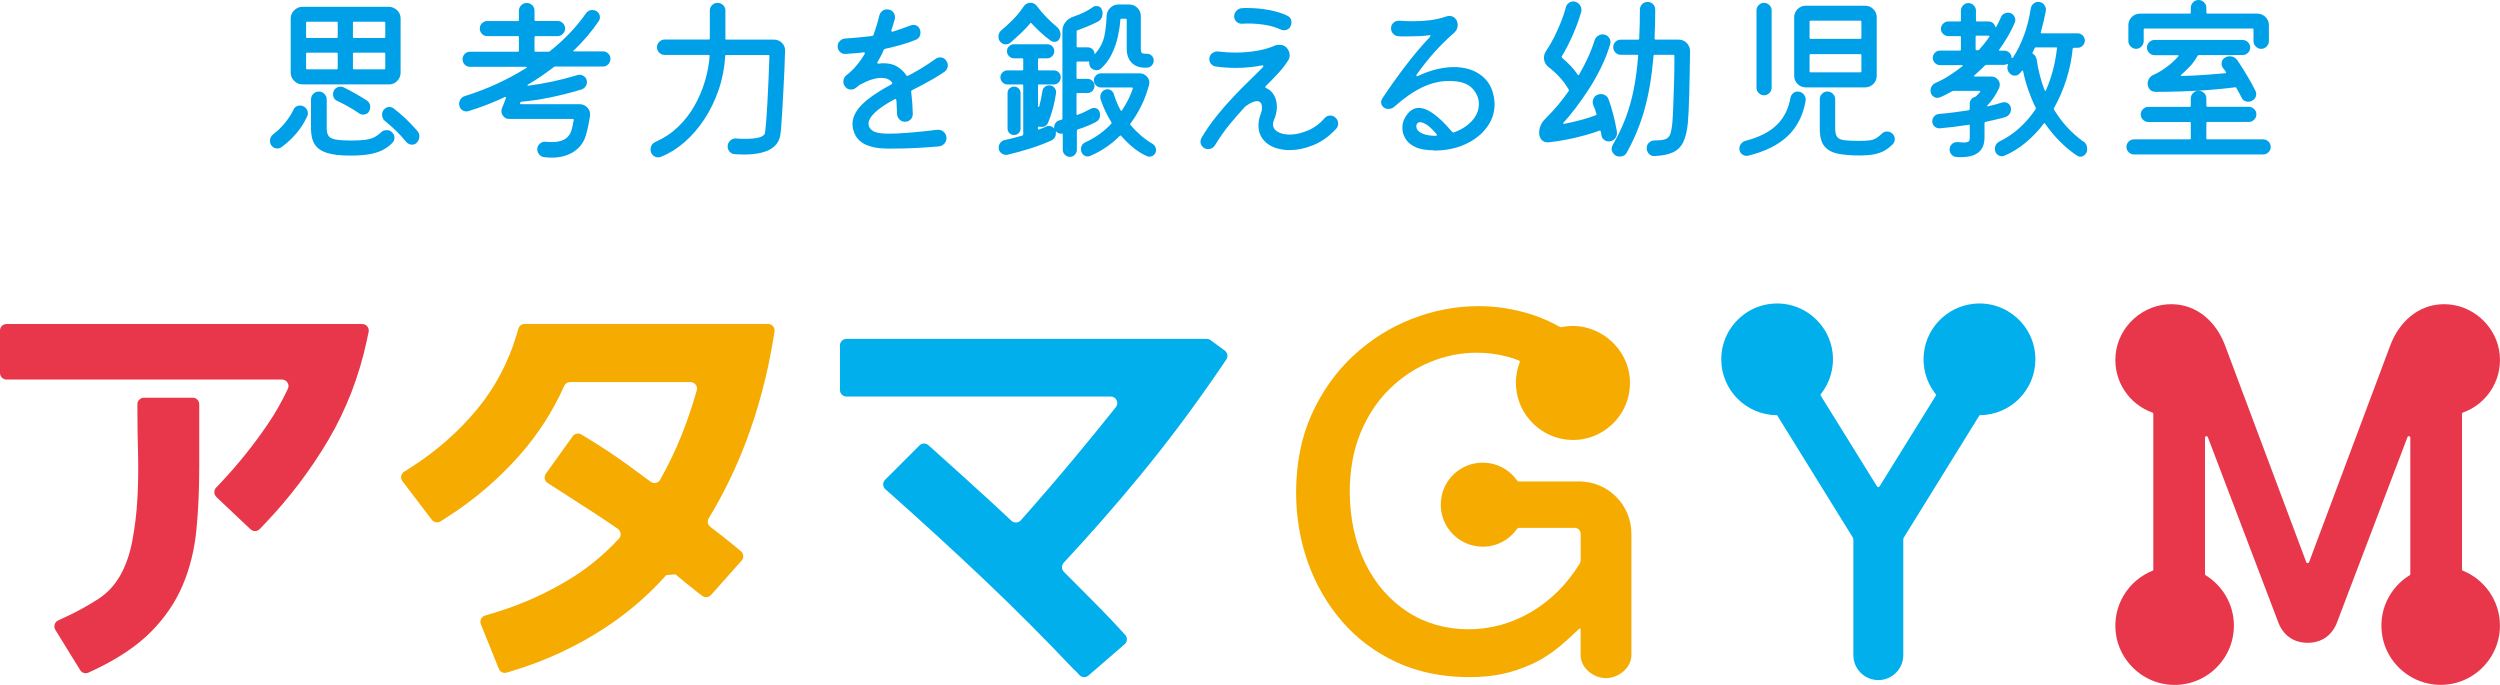
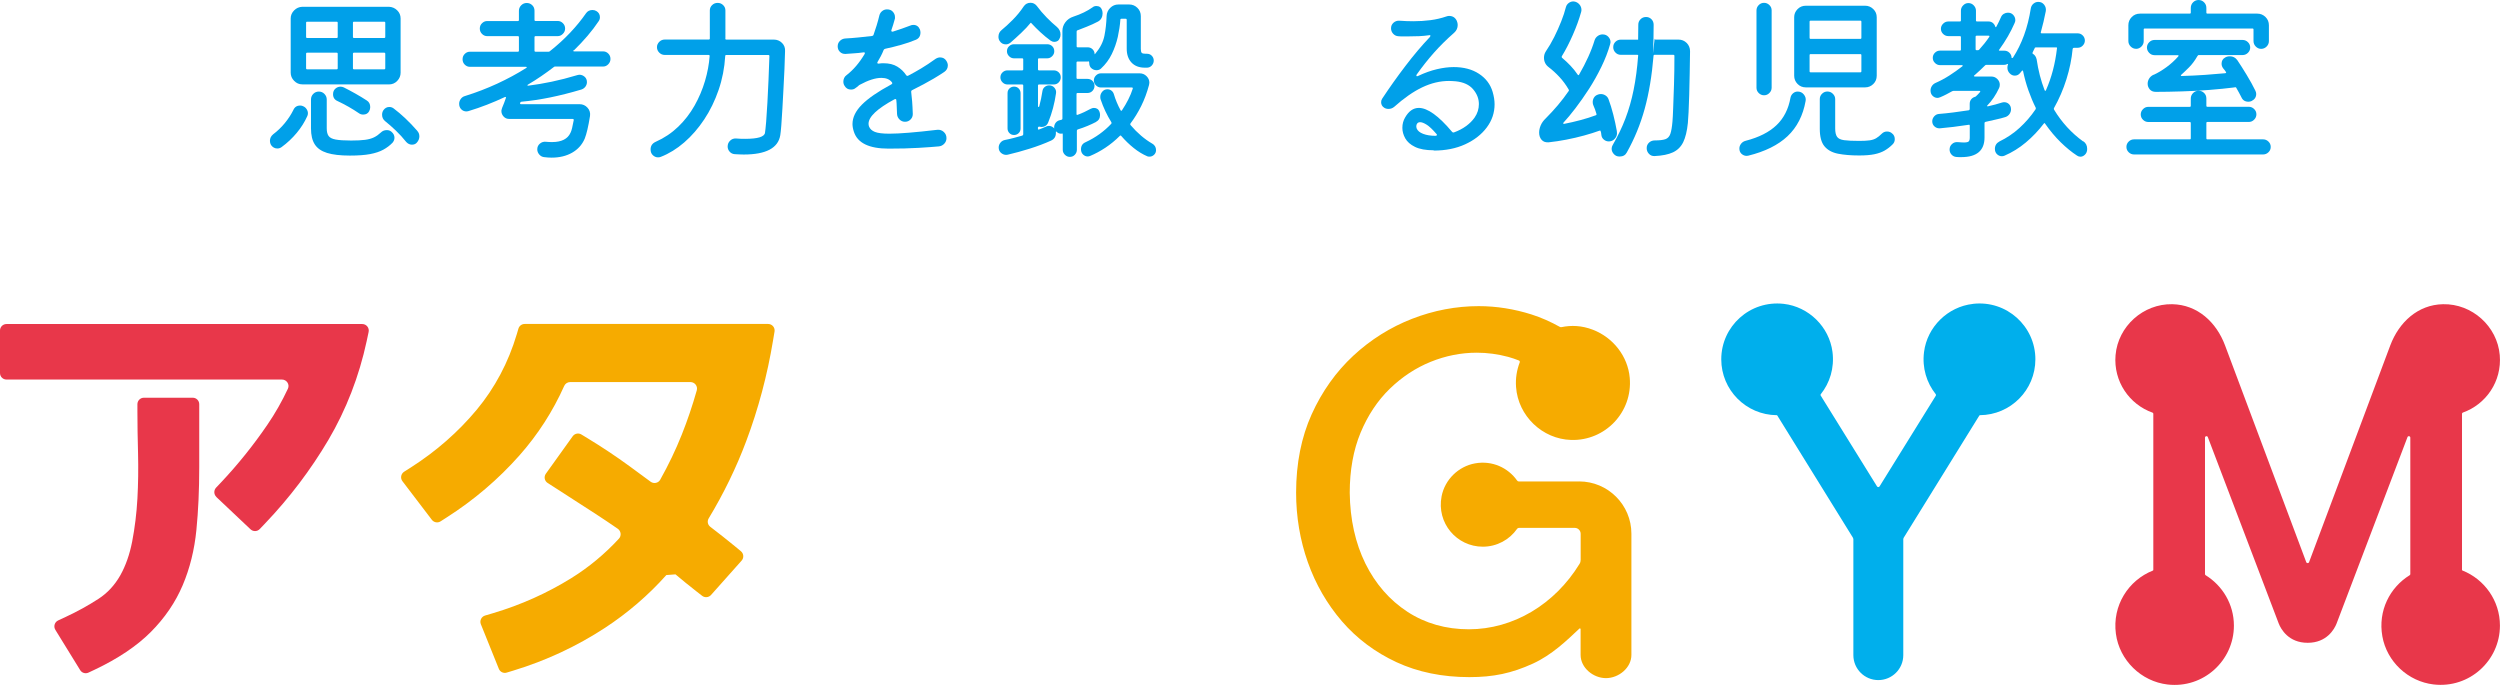
<svg xmlns="http://www.w3.org/2000/svg" id="_レイヤー_2" data-name="レイヤー 2" viewBox="0 0 423.73 116.07">
  <defs>
    <style>
      .cls-1 {
        fill: #00a0e9;
      }

      .cls-1, .cls-2, .cls-3, .cls-4 {
        stroke-width: 0px;
      }

      .cls-2 {
        fill: #e8374a;
      }

      .cls-3 {
        fill: #f6ab00;
      }

      .cls-4 {
        fill: #00afec;
      }
    </style>
  </defs>
  <g id="_レイヤー_1-2" data-name="レイヤー 1">
    <g>
      <path class="cls-1" d="M51.39,18.01c.24.1.43.26.58.49.15.23.22.46.22.7,0,.2-.04.37-.12.51-.44.98-1.03,1.92-1.78,2.82-.75.9-1.6,1.7-2.56,2.4-.22.16-.46.24-.72.24-.44,0-.8-.2-1.08-.6-.12-.22-.18-.45-.18-.69,0-.44.18-.81.54-1.11.74-.56,1.4-1.19,1.98-1.9.58-.71,1.06-1.44,1.44-2.2.22-.52.61-.78,1.17-.78.2,0,.37.04.51.12ZM65.93,14.3h-14.69c-.54,0-1-.2-1.39-.6-.39-.4-.58-.86-.58-1.38V3.12c0-.52.2-.97.58-1.36.39-.39.85-.59,1.39-.61h14.69c.54.02,1,.22,1.39.6.39.38.58.84.58,1.38v9.2c0,.52-.19.98-.57,1.38-.38.4-.85.6-1.41.6ZM57.06,6.44c.12,0,.18-.06.18-.18v-2.4c0-.12-.06-.18-.18-.18h-5c-.12,0-.18.06-.18.18v2.4c0,.12.06.18.18.18h5ZM57.24,9.11c0-.12-.06-.18-.18-.18h-5c-.12,0-.18.06-.18.18v2.46c0,.12.06.18.18.18h5c.12,0,.18-.06.18-.18v-2.46ZM66.38,22.36c.32.28.48.61.48.99,0,.3-.11.58-.33.84-.44.46-.96.85-1.56,1.18-.6.33-1.35.58-2.25.75-.9.17-2.04.25-3.42.25-1.62,0-2.91-.15-3.87-.45-.96-.3-1.65-.78-2.08-1.45-.43-.67-.64-1.57-.64-2.71v-4.89c0-.38.13-.7.39-.96.26-.26.57-.39.93-.39.38,0,.7.13.96.4.26.27.39.58.39.94v4.89c0,.56.1.99.31,1.29.21.3.61.5,1.2.61.59.11,1.46.17,2.62.17.98,0,1.77-.04,2.37-.12.6-.08,1.1-.22,1.51-.42.41-.2.79-.47,1.15-.81.28-.28.62-.42,1.02-.42.32,0,.59.1.81.3ZM58.26,14.81c.64.32,1.3.67,1.99,1.06.69.39,1.32.77,1.9,1.15.4.24.6.62.6,1.14,0,.24-.06.47-.18.69-.2.38-.54.57-1.02.57-.26,0-.49-.07-.69-.21-1.14-.78-2.35-1.47-3.63-2.07-.52-.22-.78-.61-.78-1.17,0-.4.13-.71.39-.94.26-.23.55-.34.87-.34.2,0,.38.04.54.12ZM59.82,6.26c0,.12.06.18.18.18h5.12c.12,0,.18-.06.18-.18v-2.4c0-.12-.06-.18-.18-.18h-5.12c-.12,0-.18.06-.18.18v2.4ZM60,8.93c-.12,0-.18.06-.18.18v2.46c0,.12.06.18.18.18h5.12c.12,0,.18-.06.18-.18v-2.46c0-.12-.06-.18-.18-.18h-5.12ZM70.72,22.18c.24.26.36.57.36.93,0,.38-.14.73-.42,1.05-.2.24-.48.36-.84.36s-.68-.15-.96-.45c-.56-.7-1.15-1.35-1.78-1.95-.63-.6-1.23-1.13-1.81-1.59-.34-.28-.51-.64-.51-1.08,0-.28.07-.53.21-.75.26-.38.6-.57,1.02-.57.26,0,.5.08.72.24.64.48,1.3,1.04,1.98,1.68.68.64,1.36,1.35,2.04,2.13Z" />
      <path class="cls-1" d="M97.22,8.51c-.06.04-.08.08-.06.13.02.05.07.07.15.07h4.91c.34,0,.63.12.88.37.25.25.37.55.37.91,0,.34-.12.64-.37.9-.25.26-.54.39-.88.39h-8.15c-.08,0-.15.03-.21.09-.68.52-1.38,1.03-2.11,1.53-.73.5-1.48.98-2.26,1.44-.08.04-.11.09-.09.14.02.05.07.06.15.04,1.26-.16,2.58-.38,3.96-.67,1.38-.29,2.83-.66,4.35-1.12.06-.02.12-.03.18-.04.06,0,.12-.02.18-.02.32,0,.61.12.87.34.26.23.39.53.39.91,0,.28-.09.53-.25.76-.17.23-.39.39-.67.49-1.88.56-3.66,1.01-5.33,1.35-1.68.34-3.29.58-4.83.72-.12,0-.19.05-.21.15,0,.02,0,.04-.03.06-.04.14,0,.21.15.21h9.92c.54,0,.99.2,1.35.6.36.4.5.87.42,1.41-.28,1.76-.58,3.04-.9,3.84-.44,1.02-1.15,1.81-2.13,2.37-.98.56-2.14.84-3.48.84-.4,0-.83-.03-1.29-.09-.32-.04-.59-.19-.81-.45-.22-.26-.33-.55-.33-.87,0-.4.15-.72.45-.97.3-.25.64-.35,1.02-.31.18.02.36.04.54.04.18.01.35.01.51.01,1.6,0,2.64-.53,3.12-1.59.1-.2.19-.47.27-.82.08-.35.17-.78.27-1.3v-.06c0-.1-.06-.15-.18-.15h-10.76c-.38,0-.69-.13-.94-.4-.25-.27-.38-.58-.38-.94,0-.1.02-.19.05-.28.03-.09.05-.17.07-.25.12-.28.23-.56.34-.84.11-.28.2-.55.29-.81.04-.08.04-.14,0-.18-.04-.04-.1-.04-.18,0-.98.46-1.98.89-3.01,1.29-1.03.4-2.07.76-3.13,1.08-.06.02-.12.04-.18.04-.06.01-.12.02-.18.02-.34,0-.63-.12-.87-.36-.24-.24-.36-.55-.36-.93,0-.3.09-.57.27-.82.18-.25.41-.41.69-.49,1.92-.6,3.75-1.3,5.5-2.11,1.75-.81,3.38-1.69,4.9-2.65.08-.04.11-.08.1-.13,0-.05-.06-.07-.16-.07h-9.47c-.34,0-.63-.12-.88-.37s-.37-.55-.37-.91.12-.66.37-.91c.25-.25.54-.37.88-.37h8.12c.12,0,.18-.06.18-.18v-2.28c0-.12-.06-.18-.18-.18h-5.19c-.34,0-.63-.12-.88-.37-.25-.25-.38-.55-.38-.91s.12-.66.38-.91.54-.37.88-.37h5.19c.12,0,.18-.06.18-.18v-1.56c0-.36.13-.67.39-.93.26-.26.57-.39.93-.39s.67.12.93.37c.26.25.39.56.39.94v1.56c0,.12.06.18.18.18h3.75c.34,0,.63.12.88.37s.38.55.38.91c0,.34-.12.64-.38.9-.25.26-.55.39-.88.39h-3.75c-.12,0-.18.06-.18.18v2.28c0,.12.06.18.18.18h2.22c.08,0,.15-.03.21-.09,1.26-1,2.4-2.04,3.43-3.13,1.03-1.09,1.92-2.18,2.68-3.28.26-.38.63-.57,1.11-.57.24,0,.46.06.66.18.4.24.6.59.6,1.05,0,.24-.07.46-.21.66-.56.84-1.19,1.67-1.9,2.5-.71.83-1.48,1.65-2.32,2.47Z" />
      <path class="cls-1" d="M122.93,6.53c0,.12.06.18.18.18h8.03c.56,0,1.03.19,1.41.57.38.38.55.85.51,1.41-.02.9-.06,1.9-.1,3.01-.05,1.11-.11,2.24-.17,3.4-.06,1.16-.12,2.27-.18,3.33-.06,1.06-.12,1.98-.18,2.77-.06.79-.12,1.36-.18,1.72-.36,2.18-2.43,3.27-6.2,3.27-.24,0-.48,0-.72-.02-.24-.01-.5-.03-.78-.04-.36-.02-.65-.16-.88-.42-.23-.26-.34-.55-.34-.87,0-.4.14-.73.42-1,.28-.27.61-.39.99-.37.28.02.55.04.81.05.26.01.51.01.75.01,2.14,0,3.26-.34,3.36-1.02.06-.36.12-.99.2-1.9.07-.91.14-1.98.21-3.21.07-1.23.13-2.53.19-3.91.06-1.38.11-2.71.15-3.99,0-.12-.06-.18-.18-.18h-7.13c-.12,0-.18.06-.18.18-.12,2-.49,3.91-1.12,5.74-.63,1.83-1.44,3.5-2.44,5-1,1.51-2.13,2.81-3.39,3.9-1.26,1.09-2.58,1.9-3.96,2.44-.14.06-.3.09-.48.09-.32,0-.61-.12-.87-.36-.26-.24-.39-.57-.39-.99,0-.6.29-1.03.87-1.29,1.44-.64,2.71-1.49,3.81-2.55,1.1-1.06,2.02-2.25,2.77-3.58.75-1.33,1.34-2.72,1.77-4.17.43-1.45.69-2.86.79-4.24,0-.12-.06-.18-.18-.18h-7.43c-.36,0-.67-.13-.93-.39-.26-.26-.39-.57-.39-.93,0-.34.13-.64.39-.9.26-.26.57-.39.93-.39h7.46c.12,0,.18-.06.18-.18V1.77c0-.36.13-.66.39-.91.26-.25.57-.37.93-.37s.67.12.93.37c.26.25.39.55.39.91v4.77Z" />
      <path class="cls-1" d="M158.87,22c.42-.04.78.08,1.09.36.31.28.46.63.46,1.05,0,.36-.12.67-.37.94-.25.27-.55.42-.91.46-.82.08-1.97.16-3.46.25-1.49.09-3.18.13-5.08.13-3.3,0-5.25-.95-5.87-2.85-.16-.48-.24-.92-.24-1.32,0-1.12.53-2.21,1.59-3.28,1.06-1.07,2.72-2.21,4.98-3.43.2-.1.23-.23.09-.39-.38-.48-.97-.72-1.77-.72-1,0-2.22.39-3.66,1.17-.08.04-.17.11-.27.21-.08.06-.16.12-.22.18-.07.06-.16.12-.25.18-.18.16-.43.24-.75.24-.48,0-.84-.21-1.08-.63-.14-.2-.21-.44-.21-.72,0-.2.04-.4.13-.6.09-.2.23-.37.43-.51,1.14-.88,2.15-2.06,3.03-3.54.04-.08.06-.13.06-.15,0-.14-.09-.19-.27-.15-.56.08-1.09.13-1.6.16-.51.03-.97.06-1.39.1-.38.02-.7-.09-.96-.34-.26-.25-.39-.56-.39-.94s.13-.69.39-.94c.26-.25.57-.38.93-.4.7-.04,1.43-.09,2.19-.17.76-.07,1.53-.15,2.31-.25.16-.04.25-.12.27-.24.18-.5.35-1.02.52-1.57.17-.55.32-1.11.46-1.69.08-.3.24-.54.48-.73.24-.19.51-.28.81-.28.42,0,.75.13.99.4.24.27.36.57.36.91v.15c0,.06,0,.12-.03.18-.08.32-.17.63-.27.94-.1.31-.2.61-.3.91,0,.02,0,.04-.01.04-.01.01-.01.03-.01.05,0,.18.1.24.3.18.5-.16.99-.32,1.48-.49.49-.17.96-.34,1.42-.52.16-.08.34-.12.54-.12.52,0,.89.26,1.11.78.06.18.09.35.09.51,0,.6-.26,1.01-.78,1.23-.76.32-1.58.6-2.46.85-.88.25-1.78.47-2.7.67-.14.02-.24.09-.3.21-.14.36-.3.71-.48,1.05-.18.34-.36.66-.54.96-.04.08-.06.13-.06.15,0,.12.09.17.27.15.14-.02.27-.03.41-.05.13,0,.25-.01.37-.01.94,0,1.72.19,2.34.57.62.38,1.12.86,1.5,1.44.1.14.22.17.36.09.7-.36,1.43-.77,2.2-1.23.77-.46,1.58-1,2.44-1.62.26-.16.51-.24.75-.24.48,0,.84.2,1.08.6.16.26.24.51.24.75,0,.46-.2.83-.6,1.11-.66.44-1.27.82-1.83,1.15-.56.33-1.12.64-1.68.94-.56.3-1.2.63-1.92.99-.14.06-.2.17-.18.33.06.46.11.99.16,1.59.05.6.08,1.31.11,2.13,0,.36-.12.67-.38.93-.25.26-.56.39-.94.39-.36,0-.67-.13-.93-.39-.26-.26-.4-.57-.42-.93-.02-.42-.04-.82-.05-1.21,0-.39-.04-.76-.07-1.12,0-.1-.03-.17-.09-.19-.06-.03-.14-.02-.24.04-2.92,1.58-4.38,2.96-4.38,4.14,0,.16.03.32.09.48.16.4.49.7.99.9.5.2,1.32.3,2.46.3,1.7,0,4.41-.22,8.12-.66Z" />
      <path class="cls-1" d="M171.24,7.25c-.24.18-.49.27-.75.27-.46,0-.81-.19-1.05-.57-.14-.2-.21-.44-.21-.72,0-.48.19-.87.57-1.17.52-.42,1.13-.98,1.83-1.68.7-.7,1.33-1.47,1.89-2.31.28-.4.66-.6,1.14-.6.42,0,.77.17,1.05.51.52.7,1.08,1.36,1.69,1.98.61.62,1.18,1.15,1.72,1.59.42.36.63.79.63,1.29,0,.24-.04.44-.12.6-.16.44-.48.66-.96.66-.18,0-.38-.07-.6-.21-.6-.44-1.17-.91-1.72-1.42-.55-.51-1.05-1.01-1.51-1.51-.08-.12-.15-.13-.21-.03-.38.48-.89,1.02-1.53,1.63-.64.61-1.26,1.17-1.86,1.69ZM185.81,20.65c-.46.24-.95.47-1.48.69-.53.22-1.08.42-1.66.6-.1.04-.15.11-.15.21v3.24c0,.32-.12.6-.34.84-.23.24-.51.36-.85.36-.32,0-.6-.12-.84-.36-.24-.24-.36-.52-.36-.84v-2.58c0-.16-.04-.22-.12-.18-.02,0-.05,0-.08.02-.03.01-.06.01-.1.01-.28,0-.53-.11-.75-.33-.08-.08-.12-.07-.12.03.06.7-.21,1.19-.81,1.47-1.1.5-2.3.95-3.6,1.36-1.3.41-2.55.75-3.75,1.03-.06.02-.15.03-.27.03-.32,0-.61-.12-.87-.34-.26-.23-.39-.53-.39-.91,0-.3.1-.57.3-.82.2-.25.46-.4.78-.46.5-.1.99-.21,1.48-.34.49-.13.97-.26,1.45-.4.1-.06.15-.13.15-.21v-8.27c0-.12-.06-.18-.18-.18h-2.49c-.32,0-.6-.12-.84-.36-.24-.24-.36-.52-.36-.84,0-.34.12-.62.36-.85.24-.23.52-.34.84-.34h2.49c.12,0,.18-.06.18-.18v-1.68c0-.12-.06-.18-.18-.18h-1.38c-.32,0-.6-.12-.84-.36-.24-.24-.36-.52-.36-.84,0-.34.12-.62.36-.85.24-.23.52-.34.84-.34h5.63c.34,0,.62.12.85.34.23.23.34.51.34.85,0,.32-.12.6-.36.84-.24.24-.52.36-.84.36h-1.38c-.12,0-.18.06-.18.18v1.68c0,.12.06.18.18.18h2.49c.34,0,.62.12.85.34.23.23.34.51.34.85,0,.32-.12.6-.34.84-.23.24-.51.36-.85.36h-2.49c-.12,0-.18.06-.18.18v3.51c0,.08.03.12.09.12s.1-.03.12-.09c.24-.9.42-1.76.54-2.58.04-.3.17-.54.39-.72.22-.18.47-.27.75-.27.38,0,.68.14.91.42s.32.6.25.96c-.24,1.68-.67,3.29-1.29,4.83-.2.56-.6.84-1.2.84-.1,0-.23-.02-.39-.06-.12.04-.18.09-.18.15v.21c0,.14.07.18.21.12.22-.08.42-.16.61-.24.19-.08.38-.16.55-.24.14-.08.3-.12.48-.12.28,0,.54.1.78.3.1.1.15.14.15.12-.02-.02-.03-.05-.03-.09-.02-.32.07-.6.25-.85.19-.25.44-.4.76-.46l.24-.06c.1-.04.15-.1.15-.18V5.24c0-.54.17-1.03.51-1.48.34-.45.79-.76,1.35-.94,1.28-.42,2.37-.95,3.27-1.59.16-.14.37-.21.63-.21.48,0,.8.23.96.69.06.18.09.37.09.57,0,.28-.06.54-.19.79-.13.25-.33.44-.58.58-.6.32-1.24.61-1.92.88-.68.27-1.2.47-1.56.61-.1.02-.15.09-.15.21v2.49c0,.12.06.18.18.18h1.68c.34,0,.62.11.85.34.23.23.34.51.34.85.06-.06.11-.11.15-.15.8-.96,1.3-1.96,1.51-3,.21-1.04.33-2.15.37-3.33.02-.54.22-1,.61-1.39.39-.39.85-.58,1.39-.58h1.83c.54,0,1,.19,1.39.57.39.38.58.85.58,1.41v5.54c0,.34.05.56.15.67.1.11.31.16.63.16h.24c.34,0,.62.11.84.34.22.23.33.5.33.82s-.12.6-.34.84c-.23.24-.5.36-.82.36h-.33c-.98,0-1.74-.29-2.28-.87-.54-.58-.81-1.36-.81-2.34V3.36c0-.12-.06-.18-.18-.18h-.72c-.12,0-.18.06-.18.18-.06.92-.21,1.88-.43,2.89-.23,1.01-.57,1.98-1.02,2.91-.45.93-1.06,1.75-1.84,2.47-.2.18-.45.27-.75.27-.36,0-.68-.14-.96-.42-.18-.22-.27-.48-.27-.78,0-.2-.04-.3-.12-.3-.04.02-.1.03-.18.03h-1.68c-.12,0-.18.06-.18.18v2.58c0,.12.06.18.18.18h1.68c.34,0,.62.12.85.34.23.23.34.51.34.85,0,.32-.12.6-.34.84-.23.24-.51.36-.85.36h-1.68c-.12,0-.18.06-.18.18v3.39c0,.14.07.18.21.12.38-.14.75-.29,1.11-.46.36-.17.72-.35,1.08-.55.2-.1.38-.15.54-.15.48,0,.8.22.96.66.06.18.09.36.09.54,0,.54-.23.93-.69,1.17ZM172.98,15.79v5.99c0,.32-.11.58-.33.79-.22.21-.48.31-.78.31-.32,0-.58-.11-.79-.33-.21-.22-.31-.48-.31-.78v-5.99c0-.32.11-.58.33-.79s.48-.31.78-.31c.32,0,.58.11.79.33.21.22.31.48.31.78ZM195.25,24.31c.46.26.69.64.69,1.14,0,.32-.12.58-.34.79-.23.21-.48.31-.76.31-.06,0-.12,0-.18-.01-.06-.01-.12-.03-.18-.04-.8-.34-1.57-.81-2.32-1.41-.75-.6-1.45-1.28-2.11-2.04-.08-.1-.16-.11-.24-.03-.78.78-1.6,1.45-2.46,2.02-.86.57-1.72,1.03-2.58,1.39-.14.06-.28.09-.42.09-.3,0-.56-.12-.79-.34-.23-.23-.34-.52-.34-.88,0-.58.26-.98.78-1.2.86-.4,1.65-.86,2.38-1.39.73-.53,1.38-1.1,1.96-1.72.08-.08.09-.17.03-.27-.76-1.22-1.37-2.52-1.83-3.9-.02-.06-.04-.12-.04-.19,0-.07-.01-.14-.01-.22,0-.32.11-.61.34-.88.23-.27.52-.4.88-.4.24,0,.46.07.66.22.2.15.34.35.42.61.28.94.66,1.85,1.14,2.73.04.06.09.09.13.09s.08-.03.11-.09c.4-.6.75-1.2,1.06-1.81s.56-1.22.76-1.84c.04-.14-.01-.21-.15-.21h-5.24c-.32,0-.6-.12-.84-.36-.24-.24-.36-.52-.36-.84s.12-.6.36-.84c.24-.24.52-.36.84-.36h6.56c.46,0,.85.16,1.17.48.32.32.48.69.48,1.11,0,.1-.02.23-.06.39-.34,1.28-.78,2.46-1.32,3.55-.54,1.09-1.15,2.08-1.83,2.98-.06.1-.05.19.03.27.56.66,1.15,1.25,1.77,1.78.62.53,1.24.97,1.86,1.33Z" />
-       <path class="cls-1" d="M226.36,19.93c.3.3.45.64.45,1.02,0,.36-.13.67-.39.93-1.2,1.28-2.49,2.19-3.88,2.74-1.39.55-2.68.82-3.88.82-.16,0-.32,0-.48-.01-.16-.01-.32-.03-.48-.04-1.4-.16-2.48-.61-3.25-1.35-.77-.74-1.15-1.66-1.15-2.76,0-.66.13-1.32.39-1.98.14-.36.21-.72.21-1.08,0-.32-.07-.58-.21-.78-.14-.2-.36-.3-.66-.3-.2,0-.45.06-.75.18-.3.12-.64.32-1.02.6-.08.04-.17.11-.27.21-.86.92-1.72,1.91-2.59,2.97-.87,1.06-1.68,2.22-2.44,3.48-.3.46-.69.69-1.17.69-.4,0-.72-.13-.96-.39-.24-.26-.36-.55-.36-.87,0-.24.06-.46.18-.66.76-1.28,1.61-2.51,2.56-3.69.95-1.18,1.91-2.28,2.89-3.31.98-1.03,1.9-1.96,2.77-2.8.87-.84,1.59-1.56,2.17-2.16.06-.06.09-.11.09-.15,0-.14-.09-.19-.27-.15-.6.12-1.28.22-2.04.3-.76.08-1.56.12-2.4.12-.56,0-1.12-.02-1.69-.06-.57-.04-1.13-.1-1.69-.18-.3-.04-.55-.18-.76-.42-.21-.24-.31-.51-.31-.81,0-.42.15-.75.46-1,.31-.25.66-.35,1.06-.31.94.12,1.9.18,2.88.18,1.26,0,2.47-.1,3.64-.3,1.17-.2,2.18-.49,3.04-.87.14-.06.27-.1.4-.12.13-.02.26-.03.4-.03.54,0,.95.17,1.23.51.34.38.51.8.51,1.26,0,.34-.08.62-.24.84-.44.72-.99,1.44-1.65,2.16-.66.72-1.38,1.46-2.16,2.22-.06.06-.09.12-.09.18s.06.12.18.18c.58.26,1.02.67,1.33,1.24.31.57.46,1.21.46,1.93s-.16,1.47-.48,2.19c-.12.26-.18.51-.18.75,0,.56.27.99.81,1.3.54.31,1.22.46,2.04.46.92,0,1.92-.22,3.01-.67,1.09-.45,2.06-1.16,2.92-2.14.24-.28.55-.42.93-.42.34,0,.63.12.87.36ZM210.53,4.02c-.38.02-.7-.09-.96-.34-.26-.25-.39-.55-.39-.91,0-.34.12-.65.38-.93.25-.28.55-.43.91-.45.16-.02.33-.03.51-.03h.54c1.18,0,2.38.12,3.6.34,1.22.23,2.25.55,3.09.97.46.22.69.6.69,1.14,0,.22-.06.44-.18.66-.08.2-.22.36-.43.48-.21.12-.42.18-.64.18s-.41-.04-.57-.12c-.82-.38-1.7-.64-2.64-.79-.94-.15-1.85-.23-2.73-.23h-.58c-.19,0-.38.01-.58.03Z" />
      <path class="cls-1" d="M242.99,25.47c-1.32,0-2.37-.19-3.15-.57-.78-.38-1.33-.86-1.66-1.45-.33-.59-.49-1.18-.49-1.78,0-.34.04-.65.12-.94.08-.29.19-.55.33-.79.62-1.1,1.4-1.65,2.34-1.65,1.48,0,3.36,1.35,5.63,4.05.1.12.22.15.36.09.76-.28,1.43-.63,2.02-1.06.59-.43,1.07-.91,1.45-1.45.48-.7.72-1.46.72-2.28,0-.9-.32-1.73-.97-2.5-.65-.77-1.63-1.22-2.95-1.36-.2-.02-.39-.03-.57-.04-.18,0-.37-.02-.57-.02-1.52,0-3.03.36-4.54,1.08-1.51.72-3.1,1.83-4.78,3.33-.28.22-.59.33-.93.33-.3,0-.55-.07-.75-.21-.34-.22-.51-.53-.51-.93,0-.22.06-.42.18-.6,1.26-1.9,2.57-3.75,3.94-5.54,1.37-1.8,2.75-3.44,4.15-4.91.06-.1.09-.16.09-.18,0-.12-.08-.16-.24-.12-.5.08-1.06.13-1.69.16-.63.03-1.26.04-1.9.04h-.81c-.28,0-.55,0-.81-.03-.34-.02-.63-.16-.87-.42-.24-.26-.36-.57-.36-.93,0-.38.14-.69.42-.94.28-.25.61-.36.99-.34.82.06,1.61.09,2.37.09,1,0,1.96-.06,2.89-.18.93-.12,1.83-.33,2.71-.63.16-.06.31-.09.45-.09.62,0,1.06.28,1.32.84.1.24.15.47.15.69,0,.52-.2.96-.6,1.32-1.28,1.12-2.42,2.25-3.43,3.39-1.01,1.14-1.98,2.37-2.92,3.69-.04.08-.06.13-.06.15,0,.16.1.19.3.09,1.1-.52,2.16-.9,3.18-1.14,1.02-.24,1.97-.36,2.85-.36,1.7,0,3.13.38,4.29,1.14,1.16.76,1.93,1.78,2.31,3.06.22.76.33,1.46.33,2.1,0,1.44-.44,2.75-1.33,3.94-.89,1.19-2.11,2.14-3.66,2.85-1.55.71-3.32,1.06-5.32,1.06ZM243.32,23.02c.12,0,.19-.04.22-.12.03-.08,0-.16-.11-.24-.64-.74-1.18-1.25-1.63-1.53-.45-.28-.81-.42-1.09-.42-.22,0-.39.07-.5.21-.11.14-.16.3-.16.48,0,.06,0,.12.02.18,0,.06.02.12.04.18.16.4.53.71,1.11.93s1.28.33,2.1.33Z" />
-       <path class="cls-1" d="M274.04,22.3c.02.06.03.15.03.27,0,.36-.13.68-.4.97-.27.29-.6.43-1,.43-.3,0-.58-.1-.82-.3-.25-.2-.39-.46-.43-.78-.02-.1-.04-.2-.04-.31-.01-.11-.04-.21-.08-.31,0-.12-.07-.16-.21-.12-.76.28-1.63.55-2.61.82-.98.27-1.98.5-3.01.7-1.03.2-2.02.35-2.98.45-.52.04-.92-.1-1.2-.42-.28-.32-.42-.73-.42-1.23,0-.4.09-.81.27-1.23.18-.42.46-.81.84-1.17.72-.72,1.41-1.47,2.07-2.25.66-.78,1.27-1.58,1.83-2.4.06-.08.06-.16,0-.24-.44-.76-.95-1.46-1.54-2.1-.59-.64-1.21-1.21-1.87-1.71-.52-.4-.78-.93-.78-1.59,0-.38.1-.73.3-1.05.52-.76,1-1.58,1.44-2.46.44-.88.83-1.76,1.18-2.64.35-.88.61-1.68.79-2.4.08-.3.24-.54.48-.72.24-.18.5-.27.78-.27.06,0,.12,0,.18.02.06.01.12.03.18.04.3.1.54.27.73.52.19.25.29.54.29.85,0,.06,0,.12-.01.18-.01.06-.03.12-.04.18-.34,1.22-.81,2.51-1.41,3.88-.6,1.37-1.22,2.57-1.86,3.61-.06.1-.05.19.03.27.5.42.97.86,1.42,1.33.45.47.86.98,1.24,1.54.08.12.16.11.24-.03.58-1,1.09-1.99,1.54-2.98.45-.99.81-1.94,1.09-2.86.1-.28.27-.51.52-.69.25-.18.52-.27.82-.27.4,0,.72.13.97.4.25.27.38.57.38.91,0,.06-.02.17-.06.33-.36,1.28-.86,2.57-1.5,3.88-.64,1.31-1.34,2.56-2.11,3.75-.77,1.19-1.53,2.27-2.28,3.25-.75.98-1.42,1.79-2.02,2.43-.06.06-.07.12-.04.16.03.05.09.07.17.05.92-.18,1.84-.39,2.77-.64.93-.25,1.79-.52,2.59-.82.1-.04.13-.12.09-.24-.08-.26-.16-.51-.24-.75-.08-.24-.17-.46-.27-.66-.08-.16-.12-.35-.12-.57,0-.28.07-.53.21-.76.14-.23.34-.39.6-.49.16-.08.35-.12.57-.12.28,0,.54.08.79.24.25.16.42.38.52.66.28.74.54,1.59.79,2.56.25.97.45,1.92.62,2.86ZM280.45,6.53c0,.12.06.18.18.18h3.84c.56,0,1.03.19,1.41.57.38.38.57.85.57,1.41-.02,1.28-.04,2.55-.06,3.82-.02,1.27-.05,2.46-.08,3.58-.03,1.12-.07,2.09-.11,2.92-.04.83-.08,1.44-.12,1.84-.14,1.38-.41,2.46-.79,3.25-.39.79-.97,1.36-1.74,1.72-.77.36-1.8.57-3.1.63-.38.02-.7-.1-.96-.37-.26-.27-.39-.59-.39-.97s.13-.69.4-.94c.27-.25.59-.37.97-.37.8,0,1.4-.07,1.8-.21.4-.14.68-.44.84-.9.16-.46.28-1.16.36-2.1.04-.44.08-1.21.12-2.32.04-1.11.08-2.43.14-3.97.05-1.54.07-3.15.07-4.83,0-.12-.06-.18-.18-.18h-3.18c-.12,0-.18.06-.18.18-.28,3.38-.78,6.37-1.5,8.98-.72,2.61-1.73,5.07-3.03,7.39-.24.46-.65.69-1.23.69-.4,0-.72-.14-.97-.42-.25-.28-.37-.58-.37-.9,0-.22.06-.43.18-.63.86-1.48,1.58-2.98,2.16-4.5.58-1.52,1.04-3.14,1.39-4.87.35-1.73.6-3.64.76-5.74.04-.12-.01-.18-.15-.18h-2.79c-.36,0-.66-.13-.91-.39-.25-.26-.37-.56-.37-.9,0-.36.12-.66.37-.91.25-.25.55-.37.91-.37h2.94c.12,0,.18-.06.18-.18.04-.76.07-1.55.09-2.37s.03-1.67.03-2.55c0-.34.12-.64.37-.9.25-.26.56-.39.94-.39.36,0,.66.12.91.37.25.25.38.56.38.94,0,.86-.01,1.7-.03,2.52-.02.82-.05,1.61-.09,2.37Z" />
+       <path class="cls-1" d="M274.04,22.3c.02.06.03.15.03.27,0,.36-.13.68-.4.97-.27.29-.6.43-1,.43-.3,0-.58-.1-.82-.3-.25-.2-.39-.46-.43-.78-.02-.1-.04-.2-.04-.31-.01-.11-.04-.21-.08-.31,0-.12-.07-.16-.21-.12-.76.28-1.63.55-2.61.82-.98.27-1.98.5-3.01.7-1.03.2-2.02.35-2.98.45-.52.04-.92-.1-1.2-.42-.28-.32-.42-.73-.42-1.23,0-.4.09-.81.27-1.23.18-.42.46-.81.84-1.17.72-.72,1.41-1.47,2.07-2.25.66-.78,1.27-1.58,1.83-2.4.06-.08.06-.16,0-.24-.44-.76-.95-1.46-1.54-2.1-.59-.64-1.21-1.21-1.87-1.71-.52-.4-.78-.93-.78-1.59,0-.38.1-.73.3-1.05.52-.76,1-1.58,1.44-2.46.44-.88.83-1.76,1.18-2.64.35-.88.61-1.68.79-2.4.08-.3.24-.54.48-.72.24-.18.5-.27.78-.27.06,0,.12,0,.18.02.06.01.12.03.18.04.3.1.54.27.73.52.19.25.29.54.29.85,0,.06,0,.12-.01.18-.01.06-.03.12-.04.18-.34,1.22-.81,2.51-1.41,3.88-.6,1.37-1.22,2.57-1.86,3.61-.06.1-.05.19.03.27.5.42.97.86,1.42,1.33.45.47.86.98,1.24,1.54.08.12.16.11.24-.03.58-1,1.09-1.99,1.54-2.98.45-.99.81-1.94,1.09-2.86.1-.28.27-.51.52-.69.25-.18.52-.27.82-.27.4,0,.72.13.97.4.25.27.38.57.38.91,0,.06-.02.17-.06.33-.36,1.28-.86,2.57-1.5,3.88-.64,1.31-1.34,2.56-2.11,3.75-.77,1.19-1.53,2.27-2.28,3.25-.75.98-1.42,1.79-2.02,2.43-.06.06-.07.12-.04.16.03.05.09.07.17.05.92-.18,1.84-.39,2.77-.64.93-.25,1.79-.52,2.59-.82.1-.04.13-.12.09-.24-.08-.26-.16-.51-.24-.75-.08-.24-.17-.46-.27-.66-.08-.16-.12-.35-.12-.57,0-.28.07-.53.21-.76.14-.23.34-.39.6-.49.16-.08.35-.12.57-.12.28,0,.54.08.79.24.25.16.42.38.52.66.28.74.54,1.59.79,2.56.25.97.45,1.92.62,2.86ZM280.45,6.53c0,.12.06.18.18.18h3.84c.56,0,1.03.19,1.41.57.38.38.57.85.57,1.41-.02,1.28-.04,2.55-.06,3.82-.02,1.27-.05,2.46-.08,3.58-.03,1.12-.07,2.09-.11,2.92-.04.83-.08,1.44-.12,1.84-.14,1.38-.41,2.46-.79,3.25-.39.79-.97,1.36-1.74,1.72-.77.36-1.8.57-3.1.63-.38.02-.7-.1-.96-.37-.26-.27-.39-.59-.39-.97s.13-.69.4-.94c.27-.25.59-.37.97-.37.8,0,1.4-.07,1.8-.21.4-.14.68-.44.84-.9.16-.46.28-1.16.36-2.1.04-.44.08-1.21.12-2.32.04-1.11.08-2.43.14-3.97.05-1.54.07-3.15.07-4.83,0-.12-.06-.18-.18-.18h-3.18c-.12,0-.18.06-.18.18-.28,3.38-.78,6.37-1.5,8.98-.72,2.61-1.73,5.07-3.03,7.39-.24.46-.65.69-1.23.69-.4,0-.72-.14-.97-.42-.25-.28-.37-.58-.37-.9,0-.22.06-.43.18-.63.86-1.48,1.58-2.98,2.16-4.5.58-1.52,1.04-3.14,1.39-4.87.35-1.73.6-3.64.76-5.74.04-.12-.01-.18-.15-.18h-2.79c-.36,0-.66-.13-.91-.39-.25-.26-.37-.56-.37-.9,0-.36.12-.66.37-.91.25-.25.55-.37.91-.37h2.94s.03-1.67.03-2.55c0-.34.12-.64.37-.9.25-.26.56-.39.94-.39.36,0,.66.12.91.37.25.25.38.56.38.94,0,.86-.01,1.7-.03,2.52-.02.82-.05,1.61-.09,2.37Z" />
      <path class="cls-1" d="M304.7,15.52c.42,0,.76.16,1.03.49.27.33.38.69.31,1.09-.44,2.48-1.46,4.47-3.06,5.98-1.6,1.51-3.83,2.61-6.68,3.31-.06.02-.15.03-.27.03-.32,0-.6-.12-.85-.34-.25-.23-.37-.53-.37-.91,0-.3.1-.57.3-.82.2-.25.46-.41.78-.49,2.24-.58,3.98-1.46,5.21-2.64,1.24-1.18,2.03-2.73,2.37-4.65.06-.3.2-.55.43-.75s.49-.3.79-.3ZM299,16.15c-.34,0-.64-.12-.9-.37-.26-.25-.39-.55-.39-.91V1.77c0-.34.12-.64.37-.9.25-.26.55-.39.91-.39.34,0,.64.12.9.37.26.25.39.55.39.91v13.1c0,.34-.12.64-.38.9-.25.26-.55.39-.91.39ZM318.09,2.91v9.92c0,.56-.19,1.03-.58,1.41-.39.38-.85.57-1.39.57h-10.04c-.56,0-1.03-.19-1.41-.58-.38-.39-.57-.85-.57-1.39V2.91c0-.52.19-.97.57-1.36.38-.39.85-.58,1.41-.58h10.04c.54,0,1,.19,1.39.57.39.38.58.84.58,1.38ZM315.31,6.59c.12,0,.18-.06.18-.18v-2.73c0-.12-.06-.18-.18-.18h-8.42c-.12,0-.18.06-.18.18v2.73c0,.12.06.18.18.18h8.42ZM306.89,9.17c-.12,0-.18.06-.18.18v2.73c0,.12.06.18.18.18h8.42c.12,0,.18-.06.18-.18v-2.73c0-.12-.06-.18-.18-.18h-8.42ZM320.76,22.66c.26.24.39.55.39.93,0,.36-.13.66-.39.9-.4.4-.84.74-1.32,1.02s-1.06.49-1.74.63c-.68.14-1.54.21-2.58.21-1.4,0-2.6-.1-3.6-.3s-1.76-.62-2.29-1.26c-.53-.64-.79-1.62-.79-2.94v-5.06c0-.36.13-.66.39-.91.26-.25.56-.37.9-.37.36,0,.67.13.93.39.26.26.39.56.39.9v4.98c0,.64.11,1.11.32,1.41.21.3.61.49,1.2.57.59.08,1.44.12,2.56.12.72,0,1.3-.03,1.74-.09.44-.06.81-.18,1.12-.36.31-.18.63-.44.97-.78.24-.24.53-.36.87-.36.38,0,.69.13.93.39Z" />
      <path class="cls-1" d="M353.07,23.92c.46.3.69.74.69,1.32,0,.4-.12.72-.36.96-.24.24-.5.36-.78.36-.2,0-.39-.06-.57-.18-.92-.6-1.84-1.35-2.77-2.26-.93-.91-1.81-1.96-2.65-3.16-.02-.06-.05-.09-.1-.09s-.09.03-.13.09c-.9,1.18-1.91,2.24-3.03,3.18-1.12.94-2.33,1.69-3.63,2.25-.14.06-.29.09-.45.09-.3,0-.57-.12-.81-.34-.24-.23-.36-.53-.36-.91,0-.56.26-.98.78-1.26,1.24-.6,2.37-1.36,3.39-2.29,1.02-.93,1.93-1.98,2.73-3.16.04-.08.05-.16.03-.24-.46-.92-.87-1.9-1.24-2.94-.37-1.04-.67-2.13-.91-3.27-.02-.08-.05-.12-.1-.12s-.1.03-.13.09l-.27.33c-.24.3-.54.45-.9.45-.34,0-.63-.13-.87-.39-.26-.26-.39-.58-.39-.96,0-.18.03-.36.09-.54.04-.08,0-.11-.09-.09-.16.1-.34.15-.54.15h-3.03c-.08,0-.15.03-.21.09-.28.28-.57.56-.87.84-.3.28-.61.56-.93.84-.08.04-.11.08-.09.13.02.05.07.08.15.08h2.79c.4,0,.74.14,1.02.42.28.28.42.6.42.96,0,.22-.04.41-.12.57-.54,1.16-1.2,2.14-1.98,2.94-.06.06-.08.1-.04.14.03.03.09.03.17.01.82-.18,1.6-.39,2.34-.63.06-.02.12-.03.18-.04.06,0,.12-.02.18-.02.34,0,.62.12.84.34.22.23.33.52.33.88,0,.28-.09.54-.25.78-.17.24-.39.41-.67.51-.52.16-1.07.31-1.65.43-.58.13-1.17.27-1.77.4-.1.04-.15.1-.15.18v2.46c0,2.22-1.31,3.33-3.93,3.33h-.43c-.15,0-.3-.01-.46-.03-.32-.04-.58-.18-.79-.42-.21-.24-.31-.52-.31-.84,0-.38.14-.69.42-.94.28-.25.61-.35.99-.31.22.02.41.04.57.04.16.01.3.02.42.02.44,0,.72-.06.84-.18.12-.12.18-.34.18-.66v-1.98c0-.16-.06-.22-.18-.18-.9.14-1.77.26-2.61.36-.84.1-1.6.18-2.28.24-.34.02-.64-.08-.9-.31-.26-.23-.39-.52-.39-.88,0-.32.12-.6.34-.85.23-.25.5-.38.82-.4.74-.06,1.54-.14,2.4-.25.86-.11,1.74-.23,2.64-.37.1-.04.15-.11.15-.21v-.87c0-.3.08-.55.24-.76.16-.21.37-.35.63-.43l.15-.06c.26-.24.5-.49.72-.75.1-.14.06-.21-.12-.21h-4.38c-.06,0-.13.02-.21.06-.32.18-.65.36-1,.54-.35.18-.69.34-1.03.48-.08.02-.15.04-.22.07s-.16.04-.25.04c-.3,0-.57-.11-.81-.34-.24-.23-.36-.53-.36-.91,0-.28.08-.53.23-.76.15-.23.35-.4.61-.52.82-.36,1.6-.78,2.35-1.26.75-.48,1.48-1,2.2-1.56.06-.04.08-.08.06-.13-.02-.05-.07-.07-.15-.07h-3.69c-.32,0-.6-.12-.85-.36-.25-.24-.38-.53-.38-.87s.12-.63.36-.87c.24-.24.53-.36.87-.36h3.36c.12,0,.18-.06.18-.18v-2.1c0-.12-.06-.18-.18-.18h-1.95c-.34,0-.63-.12-.88-.36-.25-.24-.38-.53-.38-.87s.12-.63.38-.88c.25-.25.54-.37.88-.37h1.95c.12,0,.18-.06.18-.18v-1.65c0-.34.12-.64.38-.9.25-.26.54-.39.88-.39.36,0,.66.13.91.39.25.26.38.56.38.9v1.65c0,.12.06.18.18.18h1.95c.28,0,.52.08.72.24.2.16.34.37.42.63.06.12.12.13.18.03.16-.28.3-.56.43-.84.13-.28.25-.55.37-.81.1-.24.26-.42.48-.55.22-.13.45-.19.69-.19.38,0,.68.13.91.39.23.26.34.55.34.87,0,.08,0,.16-.03.25-.02.09-.05.17-.09.25-.66,1.52-1.52,3.01-2.58,4.47-.14.14-.11.21.09.21h.75c.34,0,.63.12.87.36.24.24.36.53.36.87.1.04.18.02.24-.06.74-1.14,1.36-2.4,1.87-3.79.51-1.39.89-2.91,1.15-4.57.06-.32.21-.58.45-.78.24-.2.51-.3.81-.3.42,0,.75.16,1,.48.25.32.34.68.28,1.08-.12.62-.25,1.22-.39,1.81-.14.59-.29,1.17-.45,1.75-.04.14,0,.21.15.21h6.08c.34,0,.63.12.87.36.24.24.36.53.36.87,0,.32-.12.6-.36.85-.24.25-.53.37-.87.37h-.63c-.1,0-.17.06-.21.18-.16,1.7-.51,3.41-1.05,5.14-.54,1.73-1.25,3.37-2.13,4.93-.02.08,0,.16.03.24.64,1.06,1.37,2.04,2.2,2.95.83.91,1.74,1.72,2.74,2.44ZM335.03,8.51h.21c.08,0,.15-.03.21-.09.64-.7,1.21-1.42,1.71-2.16.08-.14.04-.21-.12-.21h-2.01c-.12,0-.18.06-.18.18v2.1c0,.12.06.18.18.18ZM345.19,10.04c.28,1.9.73,3.65,1.35,5.24.04.08.08.12.13.12s.08-.04.11-.12c.94-2.12,1.56-4.48,1.86-7.07.04-.12-.01-.18-.15-.18h-3.42c-.12,0-.19.05-.21.15-.06.12-.12.24-.18.36-.06.12-.12.25-.18.39-.04.1,0,.17.09.21.3.18.5.48.6.9Z" />
      <path class="cls-1" d="M373.96,23.44c0,.12.06.18.18.18h9.44c.34,0,.64.12.9.37.26.25.39.55.39.91s-.13.66-.39.91c-.26.25-.56.37-.9.37h-21.88c-.34,0-.64-.12-.9-.37-.26-.25-.39-.55-.39-.91s.13-.66.39-.91.56-.37.9-.37h9.44c.12,0,.18-.06.18-.18v-2.58c0-.12-.06-.18-.18-.18h-7.01c-.34,0-.64-.12-.9-.37-.26-.25-.39-.55-.39-.91,0-.34.12-.64.38-.9.25-.26.55-.39.91-.39h7.01c.12,0,.18-.06.18-.18v-1.23c0-.36.13-.67.39-.93.26-.26.57-.39.93-.39s.67.12.93.37c.26.25.39.56.39.94v1.23c0,.12.06.18.18.18h7.01c.34,0,.64.12.9.37.26.25.39.55.39.91,0,.34-.12.64-.38.9-.25.26-.55.39-.91.39h-7.01c-.12,0-.18.06-.18.18v2.58ZM362.03,8.27c-.34,0-.64-.13-.9-.39-.26-.26-.39-.57-.39-.93v-2.67c0-.54.19-1,.57-1.39.38-.39.85-.58,1.41-.58h8.42c.12,0,.18-.06.18-.18v-.78c0-.38.13-.7.39-.96.26-.26.57-.39.93-.39s.67.13.93.39c.26.26.39.58.39.96v.78c0,.12.06.18.18.18h8.45c.54,0,1,.19,1.39.57.39.38.58.85.58,1.41v2.67c0,.36-.13.67-.39.93-.26.26-.57.39-.93.39-.34,0-.64-.13-.9-.39-.26-.26-.39-.57-.39-.93v-1.95c0-.12-.06-.18-.18-.18h-18.25c-.12,0-.18.06-.18.18v1.95c0,.36-.13.67-.39.93-.26.26-.57.39-.93.39ZM365.03,12.68c.7-.32,1.42-.75,2.16-1.29.74-.54,1.41-1.15,2.01-1.83.1-.14.06-.21-.12-.21h-3.9c-.36,0-.66-.13-.91-.39-.25-.26-.38-.56-.38-.9s.12-.64.38-.9c.25-.26.55-.39.91-.39h14.92c.34,0,.64.12.9.37.26.25.39.55.39.91s-.13.66-.39.91c-.26.25-.56.37-.9.37h-7.4c-.06,0-.11.01-.15.03-.02.02-.04.04-.04.07-.01.03-.04.06-.08.1-.42.74-.89,1.37-1.41,1.89-.52.52-.96.94-1.32,1.26-.06.04-.08.08-.06.13.02.05.07.07.15.07,1.38-.04,2.7-.1,3.96-.19,1.26-.09,2.4-.18,3.42-.28.16-.04.19-.12.09-.24-.08-.1-.16-.2-.22-.31-.07-.11-.15-.2-.23-.28-.18-.24-.27-.5-.27-.78,0-.48.2-.83.6-1.05.22-.14.49-.21.81-.21.52,0,.94.22,1.26.66.46.68.98,1.5,1.57,2.47.59.97,1.08,1.86,1.48,2.68.1.2.15.39.15.57,0,.54-.26.94-.78,1.2-.16.08-.34.12-.54.12-.58,0-.98-.26-1.2-.78-.12-.24-.25-.49-.4-.76-.15-.27-.3-.54-.46-.82-.02-.06-.06-.09-.12-.09-.04-.02-.12,0-.24.03-1.26.16-2.66.3-4.2.42-1.54.12-3.09.21-4.66.25-1.57.05-3.04.08-4.42.08-.44,0-.78-.14-1.02-.42-.24-.28-.36-.6-.36-.96,0-.3.08-.59.25-.87.17-.28.42-.5.76-.66Z" />
    </g>
    <path class="cls-2" d="M9.38,106.74c-.35-.56-.12-1.3.47-1.58l1.31-.61c1.94-.9,3.8-1.93,5.53-3.05,1.52-.99,2.73-2.29,3.69-3.97.91-1.61,1.59-3.54,2.02-5.73.45-2.34.75-4.79.89-7.28.14-2.54.17-5.1.11-7.59-.07-2.56-.11-4.96-.11-7.14v-1.28c0-.61.49-1.1,1.1-1.1h8.28c.61,0,1.1.49,1.1,1.1v10.71c0,3.82-.16,7.38-.48,10.59-.33,3.37-1.11,6.52-2.32,9.37-1.23,2.91-3.06,5.59-5.44,7.97-2.35,2.35-5.54,4.49-9.49,6.36l-1.04.49c-.51.24-1.12.06-1.41-.42l-4.22-6.85ZM36.67,84.22c-.44-.42-.46-1.11-.05-1.56l.88-.93c2.86-3.04,5.48-6.31,7.8-9.71,1.33-1.94,2.5-4,3.5-6.14.34-.72-.21-1.55-1.01-1.55H1.1c-.61,0-1.1-.49-1.1-1.1v-7.21c0-.61.49-1.1,1.1-1.1h60.3c.7,0,1.23.65,1.08,1.34l-.33,1.55c-1.29,5.99-3.47,11.62-6.49,16.75-2.99,5.06-6.6,9.84-10.76,14.19l-.88.92c-.42.44-1.11.46-1.56.04l-5.79-5.47Z" />
    <path class="cls-3" d="M81.5,105.8c-.24-.6.09-1.28.71-1.47l1.35-.4c4.72-1.4,9.17-3.4,13.24-5.92,2.98-1.85,5.7-4.1,8.11-6.72.45-.49.35-1.28-.19-1.66-1.24-.86-2.5-1.7-3.74-2.51-2.31-1.5-4.65-3.01-7.02-4.53l-1.14-.73c-.53-.34-.67-1.06-.3-1.57l4.55-6.35c.34-.47.98-.6,1.47-.3l1.02.62c2.47,1.5,4.87,3.1,7.13,4.75,1.19.87,2.39,1.75,3.59,2.64.53.39,1.3.24,1.62-.34,1.4-2.5,2.63-5.06,3.66-7.65.96-2.41,1.81-4.92,2.54-7.5.2-.7-.34-1.4-1.07-1.4h-20.4c-.43,0-.82.26-1,.65-1.92,4.3-4.46,8.24-7.56,11.75-3.58,4.05-7.75,7.61-12.4,10.57l-1,.64c-.48.31-1.12.19-1.47-.26l-4.99-6.55c-.39-.51-.26-1.25.28-1.6l1.18-.75c4.24-2.71,7.99-5.99,11.13-9.76,3.08-3.71,5.37-8.02,6.8-12.83l.27-.92c.14-.47.57-.79,1.06-.79h41.26c.68,0,1.2.61,1.09,1.28l-.25,1.49c-.97,5.89-2.5,11.64-4.55,17.09-1.68,4.49-3.82,8.88-6.36,13.09-.29.48-.18,1.09.27,1.43,1.41,1.07,2.8,2.18,4.16,3.29l1.03.85c.48.4.54,1.12.12,1.59l-5.19,5.83c-.39.43-1.05.49-1.5.14l-.95-.74c-1.24-.97-2.43-1.93-3.57-2.9-.61.05-.94.07-1.55.12-3.06,3.43-6.55,6.42-10.39,8.94-4.78,3.13-10.01,5.57-15.54,7.25l-1.12.34c-.55.17-1.13-.11-1.34-.64l-3.04-7.54Z" />
-     <path class="cls-4" d="M182.08,113.54c-5-5.28-10.1-10.39-15.16-15.19-5.07-4.81-10.39-9.69-15.83-14.52l-1.02-.9c-.48-.42-.5-1.16-.05-1.61l5.82-5.82c.41-.41,1.08-.43,1.52-.04l.91.81c1.34,1.19,2.9,2.6,4.69,4.22,1.79,1.62,3.52,3.2,5.19,4.72,1.08,1,2.17,2.02,3.27,3.05.45.43,1.17.4,1.59-.06,3.1-3.49,6.18-7.07,9.19-10.69,2.3-2.75,4.61-5.6,6.93-8.5.58-.72.06-1.8-.86-1.8h-44.8c-.61,0-1.1-.49-1.1-1.1v-7.57c0-.61.49-1.1,1.1-1.1h61.06c.24,0,.46.07.65.21l2.41,1.77c.48.35.59,1.02.26,1.51l-.69,1.02c-4.45,6.56-9.12,12.82-13.88,18.6-4.07,4.95-8.43,9.93-12.99,14.83-.4.43-.39,1.11.02,1.53.69.7,1.38,1.39,2.07,2.08,1.24,1.24,2.54,2.56,3.91,3.94,1.36,1.38,2.55,2.63,3.53,3.71l.89.97c.42.46.37,1.17-.09,1.58l-6.14,5.31c-.45.39-1.12.35-1.52-.08l-.84-.89Z" />
    <path class="cls-4" d="M334.39,51.51c-4.26.48-7.74,3.89-8.28,8.14-.35,2.72.45,5.24,1.98,7.16.06.07.06.17.02.25l-9.54,15.38c-.1.16-.33.16-.43,0l-9.55-15.4c-.04-.07-.04-.16.01-.22,1.54-1.92,2.34-4.45,1.99-7.18-.55-4.25-4.03-7.66-8.28-8.14-5.72-.64-10.57,3.81-10.57,9.4,0,5.2,4.2,9.43,9.4,9.47.04,0,.08.02.1.06l12.8,20.68s.09.16.09.28v19.65c0,2.33,1.89,4.23,4.23,4.23,2.33,0,4.23-1.89,4.23-4.23v-19.65c0-.12.07-.25.09-.28l12.8-20.68s.06-.05.1-.06c5.2-.04,9.4-4.26,9.4-9.47,0-5.59-4.85-10.05-10.57-9.4Z" />
    <path class="cls-3" d="M267.66,81.61h-10.21c-.13,0-.24-.06-.32-.17-1.52-2.15-4.2-3.43-7.13-2.9-2.82.51-5.11,2.76-5.66,5.57-.89,4.56,2.58,8.55,6.98,8.55,2.4,0,4.53-1.19,5.81-3.02.07-.11.19-.17.32-.17h9.46c.55,0,1,.45,1,1v4.43c0,.24-.06.47-.19.67-4.21,6.88-11.25,11.09-18.76,11.09-3.89,0-7.39-1-10.4-2.96-3.02-1.97-5.42-4.72-7.13-8.17-1.71-3.47-2.61-7.51-2.66-12.02,0-3.82.62-7.24,1.84-10.18,1.22-2.93,2.88-5.43,4.94-7.43,2.06-2,4.39-3.54,6.93-4.57,2.54-1.03,5.17-1.55,7.82-1.55,1.78,0,3.58.24,5.33.71.61.17,1.21.37,1.81.61.13.05.19.2.14.33-.49,1.28-.73,2.69-.62,4.17.34,4.88,4.45,8.83,9.34,8.97,5.76.17,10.44-4.7,9.93-10.53-.32-3.66-2.82-6.83-6.25-8.15-1.89-.73-3.68-.78-5.33-.44-.09.02-.18,0-.26-.04-1.54-.86-3.14-1.58-4.81-2.11-2.94-.93-5.95-1.41-8.94-1.41-3.84,0-7.64.72-11.31,2.15-3.67,1.43-7.02,3.53-9.95,6.25-2.93,2.72-5.31,6.06-7.06,9.93-1.75,3.87-2.64,8.34-2.64,13.27,0,4.11.67,8.09,1.99,11.81,1.32,3.73,3.27,7.1,5.78,10.01,2.52,2.92,5.63,5.25,9.25,6.93,3.62,1.68,7.77,2.53,12.34,2.53,4.08,0,7.18-.65,10.77-2.29,3.25-1.49,5.72-3.9,7.89-5.94.08-.07.2-.01.2.09v4.38c0,2.17,2.13,3.93,4.3,3.93s4.31-1.76,4.31-3.93v-20.55c0-4.89-3.97-8.86-8.86-8.86Z" />
    <path class="cls-2" d="M417.29,96.58v-26.45c0-.09.06-.17.14-.2,3.91-1.39,6.64-5.27,6.26-9.74-.42-4.89-4.7-8.73-9.61-8.63-4.28.08-7.47,3.06-8.95,6.99l-13.76,36.73c-.08.22-.4.22-.48,0l-13.76-36.73c-1.47-3.94-4.67-6.91-8.95-6.99-4.91-.09-9.19,3.74-9.61,8.63-.38,4.47,2.35,8.36,6.27,9.75.08.03.13.1.13.19v26.46c0,.05-.03.1-.08.12-4.11,1.63-6.91,5.9-6.26,10.72.6,4.48,4.28,8.07,8.77,8.59,6.07.7,11.23-4.05,11.23-9.98,0-3.62-1.93-6.78-4.8-8.55-.06-.04-.1-.11-.1-.18v-23.13c0-.28.39-.35.48-.09l12.02,31.6c.37.93,1.65,3.26,4.9,3.26s4.53-2.32,4.9-3.26l12.02-31.6c.1-.26.48-.19.48.09v23.13c0,.07-.04.14-.1.18-3.35,2.06-5.41,6.01-4.64,10.36.76,4.3,4.36,7.66,8.7,8.16,6.07.7,11.23-4.05,11.23-9.98,0-4.23-2.64-7.86-6.35-9.33-.05-.02-.08-.07-.08-.12Z" />
  </g>
</svg>